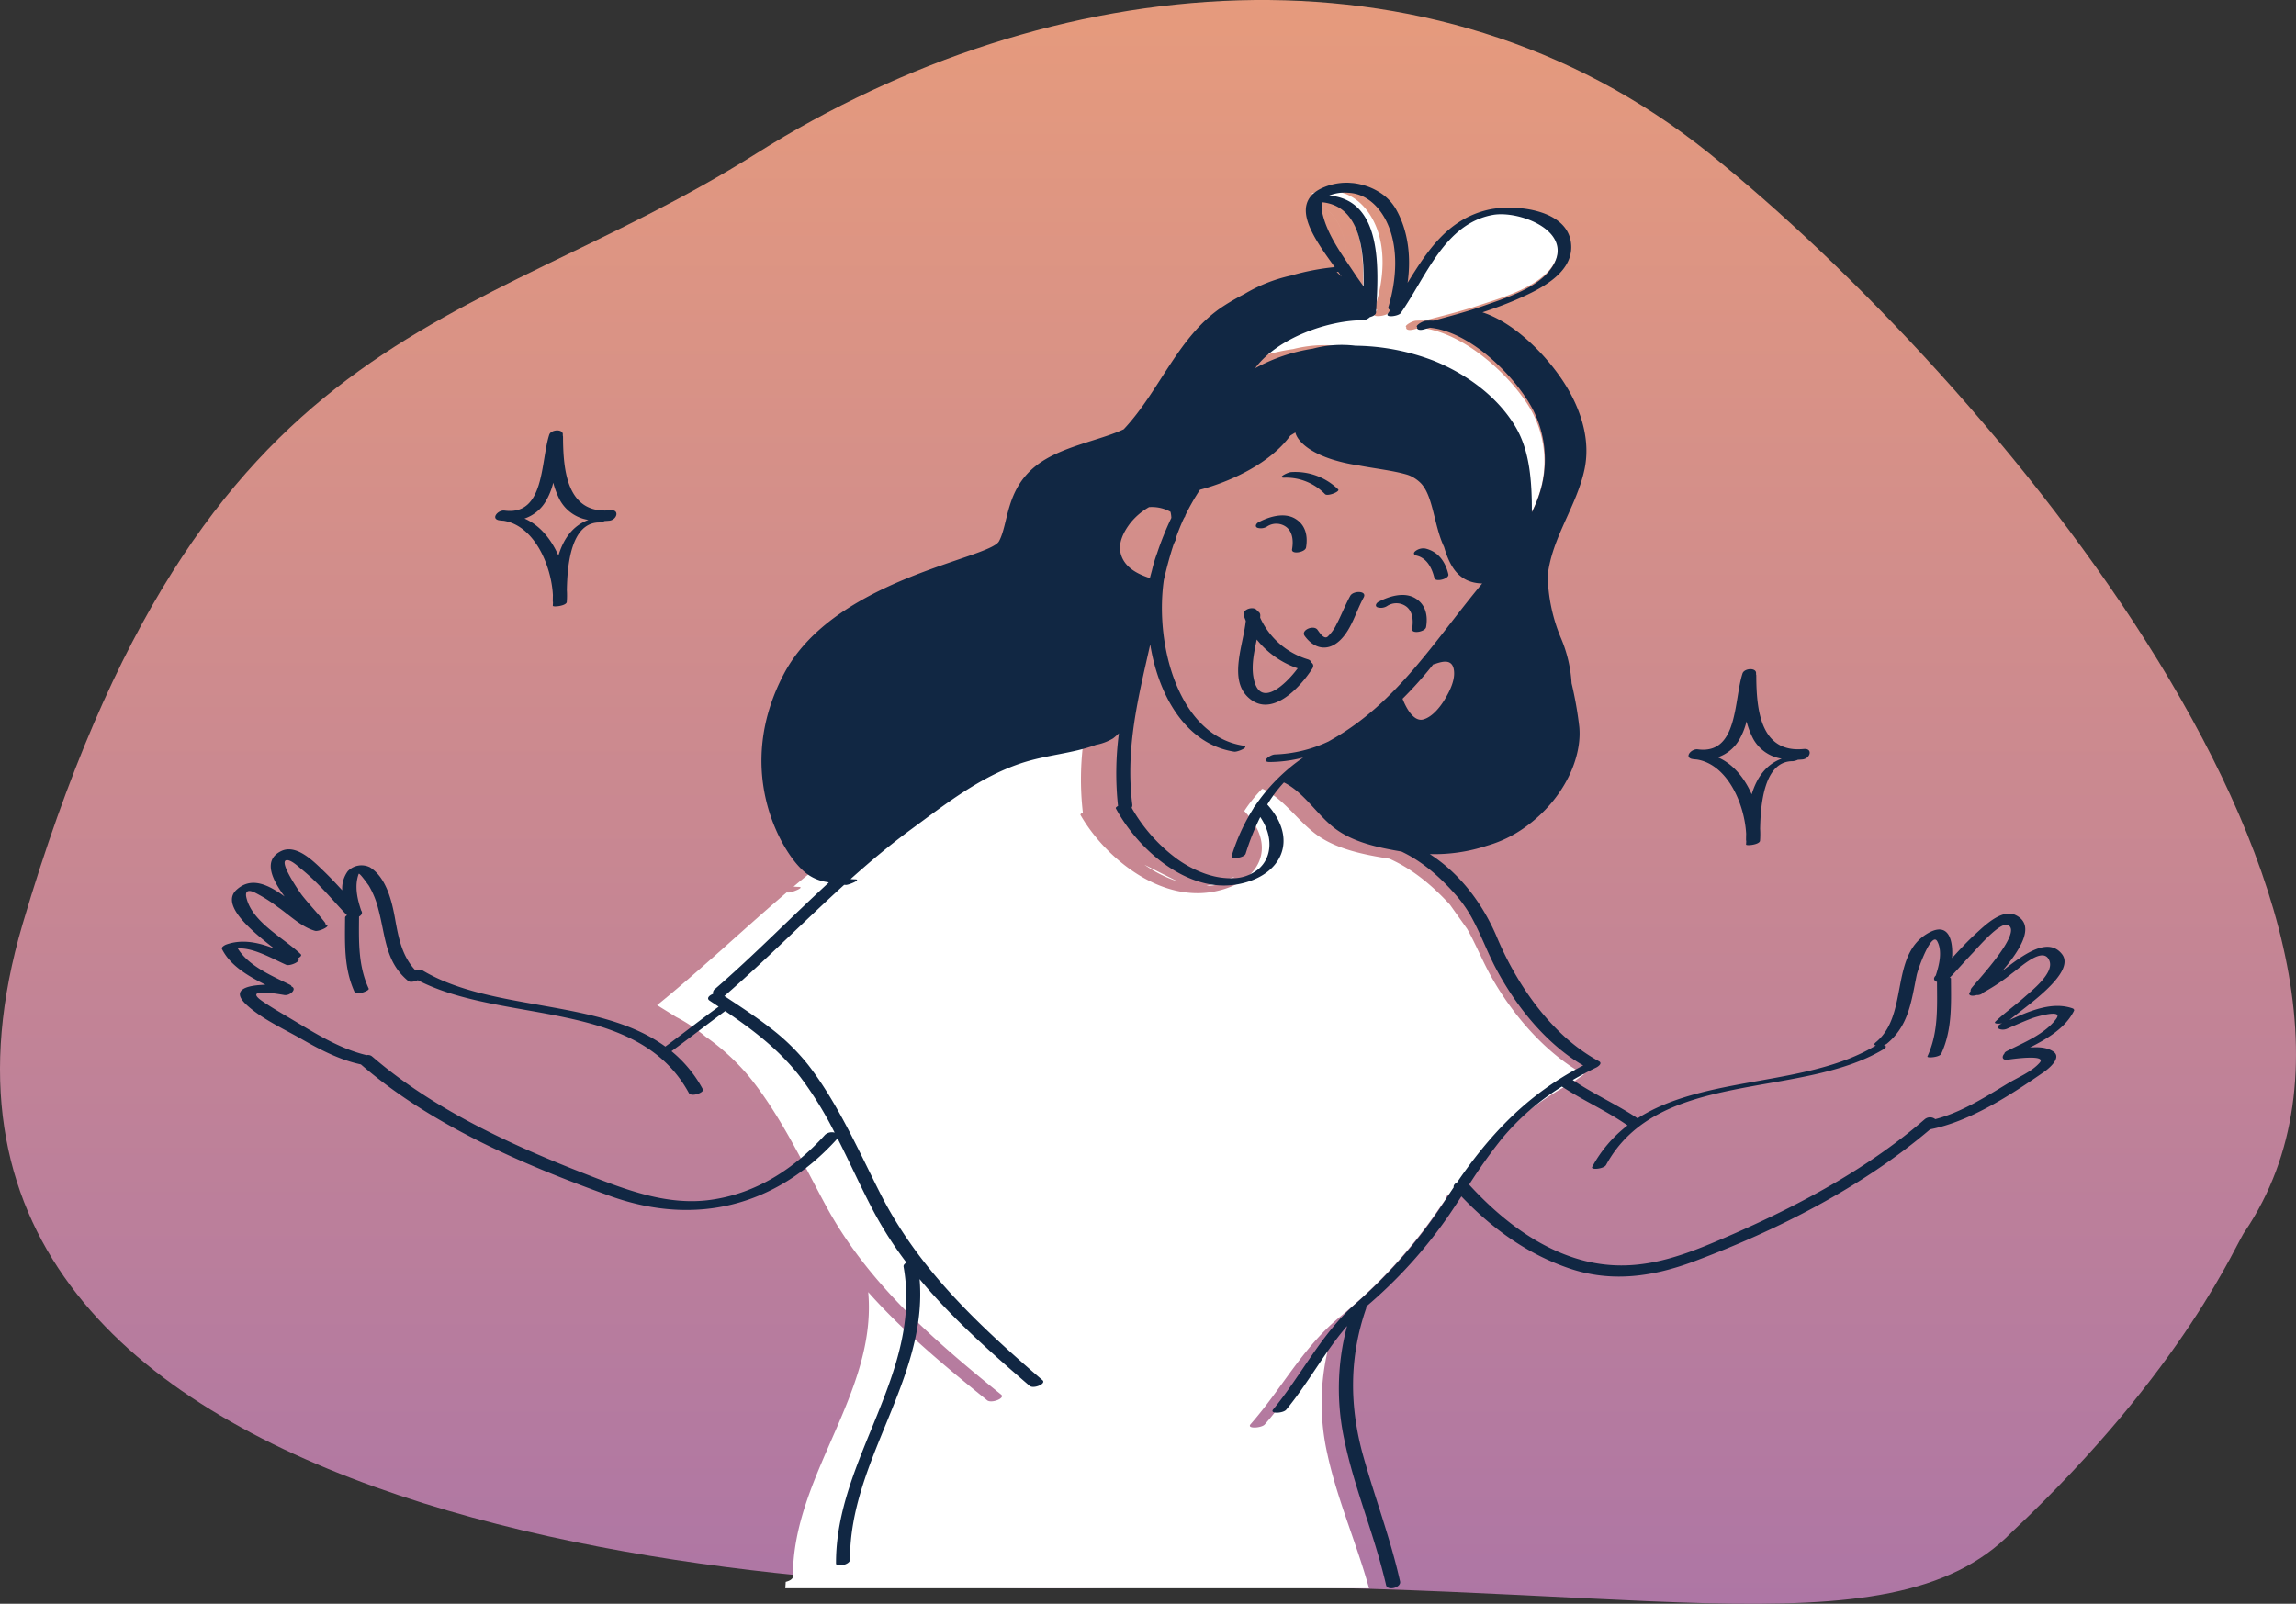
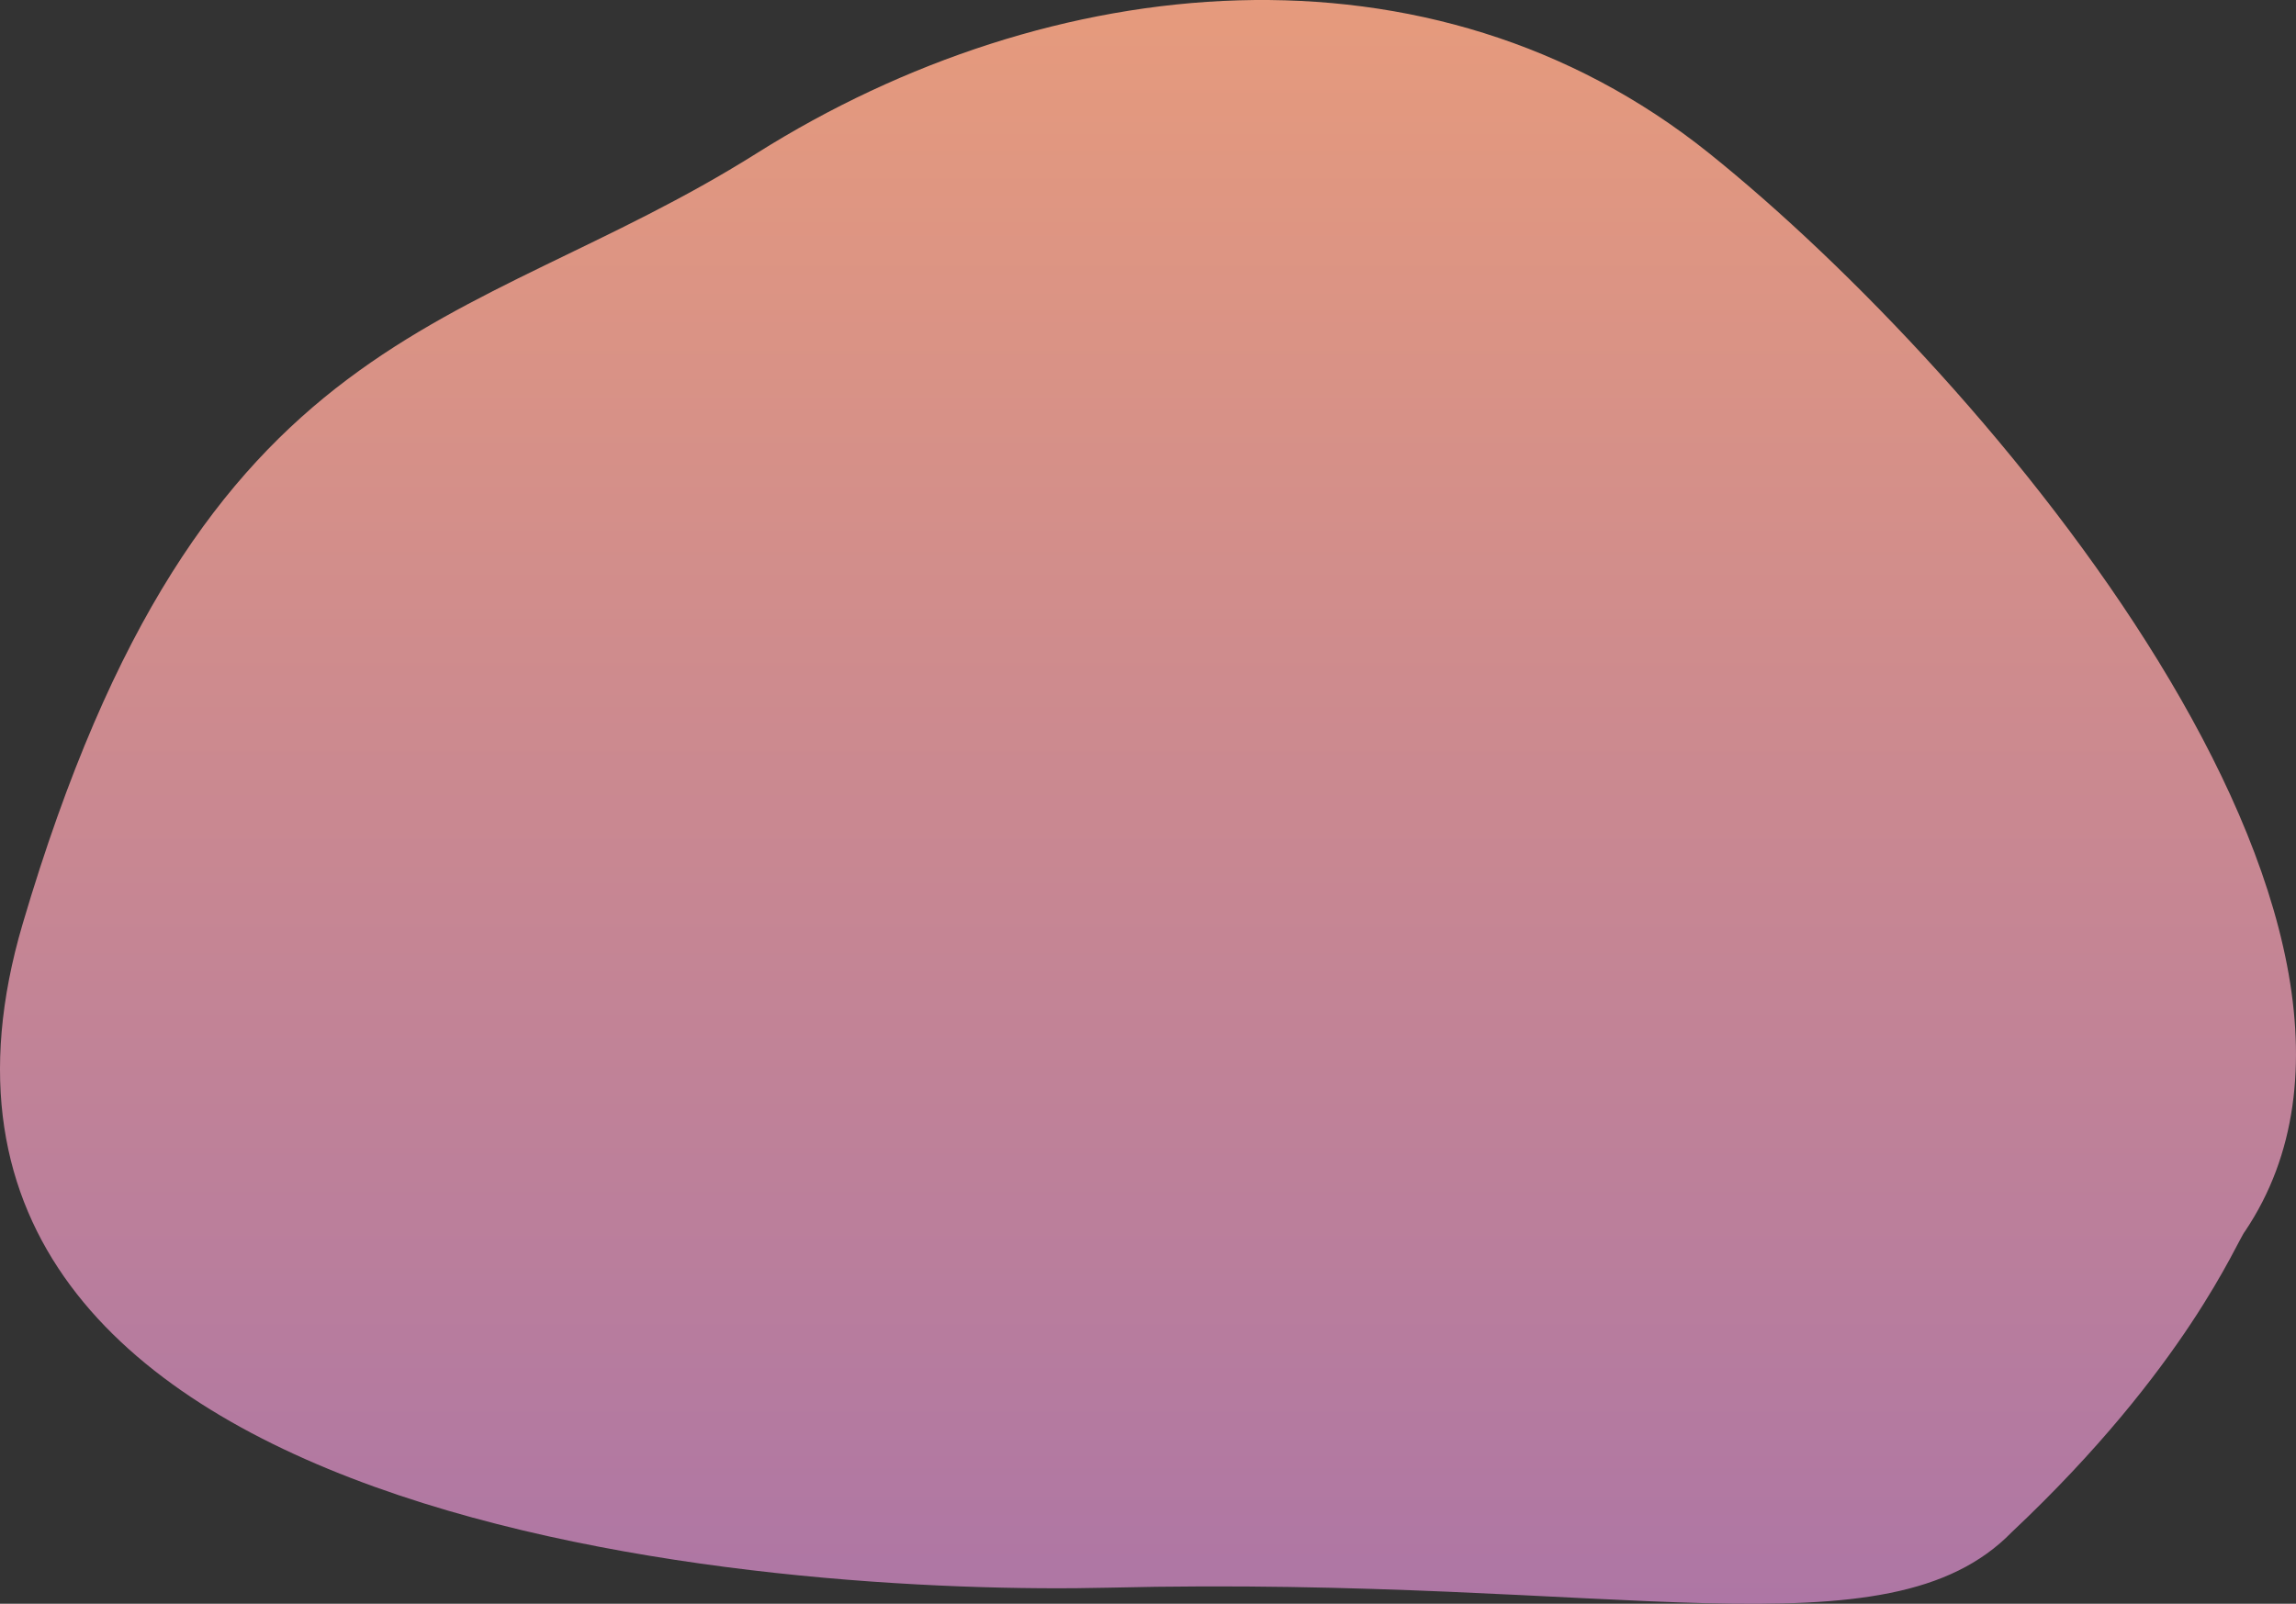
<svg xmlns="http://www.w3.org/2000/svg" width="565.232" height="394.931" viewBox="0 0 565.232 394.931">
  <rect x="0" y="0" width="565.232" height="394.931" fill="#333333" stroke="none" />
  <defs>
    <linearGradient id="linear-gradient" x1="0.5" x2="0.5" y2="1" gradientUnits="objectBoundingBox">
      <stop offset="0" stop-color="#e89c7b" />
      <stop offset="1" stop-color="#ac75a6" />
    </linearGradient>
  </defs>
  <path id="blob" d="M634.242,422c-1.983,2.32-14.379,33.561-57.411,74.09-30.712,31.5-96.325,10.643-222.34,13.7C273.459,511.754,42.91,496.156,87.124,346.322S195.74,201.953,267.862,156.548s165.86-54.964,234.41,0S684.74,346.72,634.243,422Z" transform="translate(-81.543 -118.825)" fill="url(#linear-gradient)" />
-   <path id="color_x5F_2" d="M369.015,159.286a4.038,4.038,0,0,1,.1-2.534c9.909,1.038,11.143,11.889,10.906,21.009-.779-1.074-1.579-2.071-2.17-2.916C374.468,170.022,370.352,165.03,369.015,159.286Zm10.547-6.919a16.607,16.607,0,0,1,4.941,2.025A7.519,7.519,0,0,0,379.562,152.367Zm-1.727,40.193a63.247,63.247,0,0,1,20.985,3.8c8.616,3.291,16.793,8.843,21.622,16.388,3.929,6.138,4.394,13.978,4.385,21.381a29.857,29.857,0,0,0,1.939-4.357,25.984,25.984,0,0,0-1.552-21.057c-4.564-8.328-16.6-19.623-27.541-20.64l-1.552.407c-1.359.358-2.022-.046-1.817-.542-.668-.343,1.425-1.553,2.382-1.611a18.935,18.935,0,0,1,1.957-.011c4.617-1.184,9.239-2.34,13.754-3.844,5.931-1.976,14.527-4.448,18.012-9.82,5.687-8.757-9.011-13.894-15.931-12.741-12.871,2.141-17.836,15.528-24.558,24.507-.591.789-4.272,1.239-3.417.1.211-.281.414-.573.622-.859a.614.614,0,0,1-.469-.83c2.113-6.56,2.808-14.768-.453-21.121-1.984-3.865-5.459-7.13-10.326-7.32a11.557,11.557,0,0,0-5,.69c14.32,1.173,13.155,18.514,12.45,29.226-.035.536-.809.928-1.642,1.13a3.173,3.173,0,0,1-1.863.778c-9.066-.013-22.734,4.369-28.673,11.974a48.476,48.476,0,0,1,15.3-4.871A31.854,31.854,0,0,1,377.835,192.56Zm54.522,171.422a48.289,48.289,0,0,0,8.271,6.06l.578-.418Zm-16.978-15.8c-2.256-3.965-3.881-8.14-6.082-12.044l-4.279-6.028c-4.224-4.584-9.057-8.708-14.913-11.3-.177-.025-.353-.049-.528-.076-5.775-.945-12.159-2.222-16.98-5.556-4.859-3.362-8.281-9.042-13.677-11.565l-.206.084a35.161,35.161,0,0,0-4.309,5.386c8.417,8.739,3.871,17.793-7.708,19.879-13.47,2.426-26.733-8.655-32.608-18.906-.1-.17.161-.4.577-.623a71.382,71.382,0,0,1,.238-18.136,17.628,17.628,0,0,1-1.569,1.286,14.63,14.63,0,0,1-4.531,1.6c-6.417,2.22-13.26,2.484-20.108,4.644-10.906,3.444-19.964,10.145-29.129,16.457-5.619,3.871-10.942,8.056-16.118,12.4.4.034.8.059,1.218.069,1.822.04-1.661,1.409-2.424,1.392-.163,0-.328-.014-.492-.02-10.713,9.107-20.867,18.815-31.815,27.693a.985.985,0,0,1-.087.058c1.562.967,3.126,1.931,4.679,2.907a39.561,39.561,0,0,1,7.266,4.852,55.284,55.284,0,0,1,10.379,9.439c7.817,9.462,13.4,21.362,19.138,32.006,10.265,19.044,26.237,32.956,43.238,46.7,1.1.887-2.391,2.257-3.447,1.4-10.338-8.356-20.611-16.862-29.273-26.638,2.228,24.893-18.621,45.213-18.53,70.023,0,.637-.875,1.116-1.778,1.325l-.1,1.579h143.7c-3.068-11.1-7.813-21.783-10.25-33.019a56.942,56.942,0,0,1,.191-26.01l.036-1.605c-5.708,6.393-9.95,13.825-15.662,20.31-.773.875-4.527,1.119-3.47-.082,7.619-8.649,12.745-18.78,21.824-26.293a126.8,126.8,0,0,0,24.181-26.212q1.021-1.49,2.059-2.932c-.114-.486.3-.94.9-1.237,8.4-11.486,17.632-20.772,30.591-27.664.894-.647,1.736-1.254,2.481-1.791C428.371,366.534,420.557,357.285,415.379,348.181Zm-70.3-22.7a11.428,11.428,0,0,0,6.945-2.238A47.267,47.267,0,0,1,345.076,325.485ZM329.84,320.3a30.437,30.437,0,0,0,8.1,4.088Zm48.011-145.451c.592.845,1.391,1.842,2.17,2.916.238-9.119-1-19.971-10.906-21.008a4.014,4.014,0,0,0-.1,2.532C370.352,165.03,374.468,170.022,377.851,174.847Zm1.711-22.48a16.607,16.607,0,0,1,4.941,2.025A7.519,7.519,0,0,0,379.562,152.367Zm-1.727,40.193a63.247,63.247,0,0,1,20.985,3.8c8.616,3.291,16.793,8.843,21.622,16.388,3.929,6.138,4.394,13.978,4.385,21.381a29.857,29.857,0,0,0,1.939-4.357,25.984,25.984,0,0,0-1.552-21.057c-4.564-8.328-16.6-19.623-27.541-20.64l-1.552.407c-1.359.358-2.022-.046-1.817-.542-.668-.343,1.425-1.553,2.382-1.611a18.935,18.935,0,0,1,1.957-.011c4.617-1.184,9.239-2.34,13.754-3.844,5.931-1.976,14.527-4.448,18.012-9.82,5.687-8.757-9.011-13.894-15.931-12.741-12.871,2.141-17.836,15.528-24.558,24.507-.591.789-4.272,1.239-3.417.1.211-.281.414-.573.622-.859a.614.614,0,0,1-.469-.83c2.113-6.56,2.808-14.768-.453-21.121-1.984-3.865-5.459-7.13-10.326-7.32a11.557,11.557,0,0,0-5,.69c14.32,1.173,13.155,18.514,12.45,29.226-.035.536-.809.928-1.642,1.13a3.173,3.173,0,0,1-1.863.778c-9.066-.013-22.734,4.369-28.673,11.974a48.476,48.476,0,0,1,15.3-4.871A31.854,31.854,0,0,1,377.835,192.56Zm54.522,171.422a48.289,48.289,0,0,0,8.271,6.06l.578-.418Zm-16.978-15.8c-2.256-3.965-3.881-8.14-6.082-12.044l-4.279-6.028c-4.224-4.584-9.057-8.708-14.913-11.3-.177-.025-.353-.049-.528-.076-5.775-.945-12.159-2.222-16.98-5.556-4.859-3.362-8.281-9.042-13.677-11.565l-.206.084a35.161,35.161,0,0,0-4.309,5.386c8.417,8.739,3.871,17.793-7.708,19.879-13.47,2.426-26.733-8.655-32.608-18.906-.1-.17.161-.4.577-.623a71.382,71.382,0,0,1,.238-18.136,17.628,17.628,0,0,1-1.569,1.286,14.63,14.63,0,0,1-4.531,1.6c-6.417,2.22-13.26,2.484-20.108,4.644-10.906,3.444-19.964,10.145-29.129,16.457-5.619,3.871-10.942,8.056-16.118,12.4.4.034.8.059,1.218.069,1.822.04-1.661,1.409-2.424,1.392-.163,0-.328-.014-.492-.02-10.713,9.107-20.867,18.815-31.815,27.693a.985.985,0,0,1-.087.058c1.562.967,3.126,1.931,4.679,2.907a39.561,39.561,0,0,1,7.266,4.852,55.284,55.284,0,0,1,10.379,9.439c7.817,9.462,13.4,21.362,19.138,32.006,10.265,19.044,26.237,32.956,43.238,46.7,1.1.887-2.391,2.257-3.447,1.4-10.338-8.356-20.611-16.862-29.273-26.638,2.228,24.893-18.621,45.213-18.53,70.023,0,.637-.875,1.116-1.778,1.325l-.1,1.579h143.7c-3.068-11.1-7.813-21.783-10.25-33.019a56.942,56.942,0,0,1,.191-26.01l.036-1.605c-5.708,6.393-9.95,13.825-15.662,20.31-.773.875-4.527,1.119-3.47-.082,7.619-8.649,12.745-18.78,21.824-26.293a126.8,126.8,0,0,0,24.181-26.212q1.021-1.49,2.059-2.932c-.114-.486.3-.94.9-1.237,8.4-11.486,17.632-20.772,30.591-27.664.894-.647,1.736-1.254,2.481-1.791C428.371,366.534,420.557,357.285,415.379,348.181Zm-70.3-22.7a11.428,11.428,0,0,0,6.945-2.238A47.267,47.267,0,0,1,345.076,325.485ZM329.84,320.3a30.437,30.437,0,0,0,8.1,4.088Z" transform="translate(-48.089 -107.362)" fill="#fff" />
-   <path id="color_x5F_1" d="M173.614,234.989c.02.007.036.018.057.024l.021.007a2.051,2.051,0,0,0,.214.044,1.59,1.59,0,0,0,.168.034c.347.046.691.078,1.033.1,7.515,1.243,11.7,10.931,12.1,18.3q-.023.809-.026,1.608a.14.14,0,0,0,.049.1c-.009.311-.024.617-.049.911-.034.406,3.359.067,3.441-.922a20.311,20.311,0,0,0,.02-2.926c.114-6.012.955-16.714,8.042-16.651a4.448,4.448,0,0,0,1.27-.359c.375-.018.75-.039,1.12-.076,1.942-.192,2.635-2.806.291-2.573-10.745,1.066-11.629-9.937-11.667-18.067a1.143,1.143,0,0,0-.071-.39c.331-1.658-2.875-1.486-3.312-.159-2.162,6.574-1.049,20.026-11.019,18.7C173.794,232.5,172.058,234.443,173.614,234.989Zm11.879-4.663a16.653,16.653,0,0,0,1.8-4.508,20.133,20.133,0,0,0,1.635,4.28,9.654,9.654,0,0,0,7.019,4.893c-3.947,1.452-6.167,4.774-7.384,8.78-1.762-4.021-4.591-7.511-8.355-9.115A9.654,9.654,0,0,0,185.494,230.326ZM467.379,293.78c.017.006.027.013.046.019l.036.013c.059.019.133.027.2.042s.109.027.173.036c.349.046.694.078,1.037.106,7.511,1.246,11.7,10.931,12.092,18.294-.015.54-.025,1.076-.025,1.608a.142.142,0,0,0,.049.1c-.009.309-.025.615-.049.911-.033.406,3.359.067,3.441-.922a20.482,20.482,0,0,0,.021-2.926c.115-6.013.955-16.715,8.042-16.651a4.418,4.418,0,0,0,1.27-.36c.373-.017.75-.038,1.119-.075,1.943-.192,2.636-2.806.29-2.573-10.745,1.064-11.627-9.937-11.664-18.067a1.13,1.13,0,0,0-.072-.388c.331-1.658-2.876-1.487-3.313-.16-2.16,6.574-1.049,20.025-11.018,18.7C467.558,291.291,465.821,293.234,467.379,293.78Zm11.879-4.664a16.613,16.613,0,0,0,1.8-4.507,20.247,20.247,0,0,0,1.635,4.281,9.659,9.659,0,0,0,7.019,4.893c-3.947,1.452-6.167,4.773-7.385,8.778-1.76-4.02-4.589-7.511-8.352-9.115A9.652,9.652,0,0,0,479.258,289.116ZM374.122,271.66c.485-.752.243-1.291-.271-1.583-.025-.305-.257-.577-.791-.751a18.873,18.873,0,0,1-11.739-10.265c.011-.178.025-.356.03-.533a1.038,1.038,0,0,0-.669-1.038c-.652-1.491-3.912-.561-3.393,1.025.146.453.316.893.494,1.329-.588,5.814-4.184,14.208.46,18.721C363.947,284.106,371.1,276.327,374.122,271.66Zm-3.564-.122c-2.866,3.881-9.521,10.319-10.9,2.112-.5-3,.176-6.113.821-9.2A21.946,21.946,0,0,0,370.558,271.537Zm9.569-10.854c1.213-2.288,2.117-4.729,3.371-6.992.742-1.34,4.241-1.3,3.294.409-1.873,3.383-2.9,7.7-5.735,10.464-2.992,2.918-6.391,2.271-8.772-1-1.061-1.454,2.214-2.8,3.147-1.524.545.748,1.624,2.451,2.507,1.69A10.326,10.326,0,0,0,380.127,260.683Zm-19.215-25.121c2.578-1.354,6.284-2.518,9.033-.875,2.59,1.545,3.156,4.293,2.667,7.114-.2,1.177-3.677,1.772-3.441.429.32-1.841.248-4.1-1.313-5.412a4.111,4.111,0,0,0-4.806-.228,2.864,2.864,0,0,1-2.438.322C359.893,236.567,360.418,235.822,360.912,235.562Zm29.552,19.589c2.578-1.354,6.284-2.518,9.033-.877,2.59,1.547,3.156,4.294,2.667,7.116-.2,1.177-3.677,1.772-3.441.429.32-1.841.248-4.1-1.313-5.412a4.111,4.111,0,0,0-4.806-.228,2.864,2.864,0,0,1-2.438.322C389.445,256.155,389.97,255.41,390.464,255.151Zm-21.5-31.937a15.138,15.138,0,0,1,11.564,4.259c.524.552-2.642,1.8-3.242,1.168a13.349,13.349,0,0,0-9.818-4.057C365.2,224.721,368.068,223.266,368.965,223.214Zm30.556,19.47a3.188,3.188,0,0,1,2.434-.652c3.217.742,4.974,3.258,5.7,6.353.265,1.123-3.187,2.009-3.441.922-.56-2.372-1.807-4.927-4.4-5.526C399.149,243.627,398.945,243.157,399.521,242.684Zm161.821,112.6c-5.1-1.8-10.716.693-15.54,2.856,3.286-2.872,16.606-11.559,12.9-16.241-3.457-4.372-9.552.163-14.689,4.183,4.126-4.867,8.507-11.269,3.266-13.786-3.363-1.617-7.67,2.655-9.823,4.621-2.054,1.876-3.936,3.913-5.8,5.961.308-4.53-.9-9.291-6.366-5.85-8.924,5.618-4.31,19.952-12.411,26.6-.558.457-.4.7.048.8a1.715,1.715,0,0,0-.3.132c-16.793,10.049-41.849,7.185-58.394,17.787-5.135-3.449-10.85-5.96-15.965-9.44,1.88-1.087,3.8-2.113,5.771-3.064.518-.248,1.633-1.047.687-1.554-.645-.345-1.277-.718-1.905-1.1a44.925,44.925,0,0,1-7.648-5.979c-6.815-6.561-12.1-15.2-15.555-23.437-3.424-8.156-9.039-15.676-16.539-20.494a41.2,41.2,0,0,0,14.072-2.061,30.135,30.135,0,0,0,9.278-4.471c9.993-7.128,14.148-17.474,13.457-24.773a91.5,91.5,0,0,0-1.9-10.766,33.211,33.211,0,0,0-2.6-11.077,41.611,41.611,0,0,1-3.277-15.45c1.026-9.345,7.125-17.042,9.054-26.117,1.426-6.707-.518-13.5-3.8-19.337-4.107-7.3-12.729-16.582-21.319-19.357,2.844-.935,5.657-1.964,8.42-3.16,5.252-2.274,13.429-6.128,13.439-12.859.014-9.5-14.185-10.763-20.679-9.181-9.747,2.373-14.733,10.03-19.608,17.932.891-6.2.22-12.726-2.882-18.169a11.816,11.816,0,0,0-3.812-3.984,14.863,14.863,0,0,0-4.569-2,14.521,14.521,0,0,0-10.419,1.127c-7.15,3.959-1.488,11.934,3.753,19.16a58.873,58.873,0,0,0-10.8,2.086,38.388,38.388,0,0,0-11.447,4.541c-1.769.908-3.473,1.886-5.089,2.931-11.15,7.2-15.7,20.922-24.613,30.37-6.011,2.837-15.562,4.233-21.593,8.989-7.529,5.94-6.737,14.2-9.113,18.586s-40.628,9.185-52.983,32.72-.731,43.153,4.278,47.935a11,11,0,0,0,6.525,3.294c.093.03.179.068.273.1-9.4,8.637-18.331,17.84-27.952,26.162a1.207,1.207,0,0,0-.536,1.257c-.959.372-1.7,1.1-.851,1.661.751.5,1.491.992,2.231,1.487-4.433,3.2-8.73,6.578-13.129,9.821-16.33-11.889-42.585-8.46-59.787-18.756a2.356,2.356,0,0,0-1.694.048c-3.3-3.492-4.19-7.881-5.045-12.686-.78-4.386-2.144-10.2-6.206-12.751a4.676,4.676,0,0,0-5.466.986,7.249,7.249,0,0,0-1.349,4.678c-1.517-1.648-3.047-3.283-4.669-4.838-2.37-2.272-6.619-6.614-10.333-4.83-4.521,2.173-2.389,6.877.81,11.188-4.05-2.944-8.231-4.967-11.851-1.619-4.091,3.785,4.111,10.4,9.275,14.426-3.819-1.461-7.806-2.376-11.775-.973-.291.1-1.294.622-1.058,1.1,2.025,4.117,6.493,6.692,10.709,8.806-4.4.115-8.822,1.121-4.587,5.012,3.756,3.451,9.2,5.908,13.611,8.439,4.527,2.6,9.338,5.078,14.481,6.17.017.017.026.031.044.048,17.307,14.968,39.893,24.634,61.215,32.323,21.026,7.581,40.854,2.644,55.893-13.951a1.777,1.777,0,0,0,.17-.224c3.045,6,5.814,12.185,8.836,17.91a93.372,93.372,0,0,0,8.14,12.7c-.467.26-.786.613-.716,1.007,4.68,26.3-16.72,47.285-16.631,73.057,0,.52.914.6,1.8.384.835-.206,1.646-.677,1.644-1.308-.084-24.475,19.194-44.521,17.135-69.078,8.008,9.645,17.509,18.035,27.068,26.279.975.841,4.2-.511,3.187-1.385-15.721-13.558-30.49-27.283-39.982-46.07-5.3-10.5-10.469-22.239-17.7-31.575a52.484,52.484,0,0,0-9.6-9.312c-2.172-1.676-4.427-3.251-6.719-4.786-1.436-.965-2.882-1.914-4.326-2.868.026-.021.055-.036.081-.057,10.123-8.76,19.513-18.337,29.419-27.32.152.006.3.015.455.019.7.017,3.926-1.335,2.242-1.373-.384-.008-.758-.031-1.126-.068,4.786-4.282,9.708-8.414,14.9-12.232,8.476-6.227,16.852-12.838,26.935-16.235,6.332-2.134,12.66-2.392,18.593-4.583a12.916,12.916,0,0,0,4.19-1.579,16.615,16.615,0,0,0,1.45-1.268,75.076,75.076,0,0,0-.22,17.89c-.385.216-.624.447-.533.615,5.434,10.112,17.7,21.044,30.151,18.65,10.707-2.056,14.911-10.991,7.128-19.611a34.354,34.354,0,0,1,3.984-5.312c.037-.042.071-.086.108-.126.026.015.056.027.082.042,4.988,2.49,8.153,8.093,12.647,11.41,4.457,3.291,10.361,4.55,15.7,5.48.162.027.325.05.488.076,5.417,2.553,9.885,6.624,13.791,11.145.015.018.03.036.048.053a31.316,31.316,0,0,1,3.908,5.893c2.037,3.851,3.539,7.97,5.624,11.882,4.787,8.982,12.012,18.1,20.922,23.437.157.094.317.178.473.272q-1.413.727-2.767,1.5c-11.983,6.8-20.517,15.961-28.287,27.293-.56.292-.941.74-.835,1.22-.638.949-1.272,1.91-1.9,2.891a122.61,122.61,0,0,1-22.36,25.86c-8.4,7.41-13.137,17.4-20.18,25.938-.978,1.183,2.5.944,3.209.08,5.282-6.4,9.2-13.73,14.483-20.037.165-.2.33-.393.5-.588q-.289,1.087-.535,2.173a59.839,59.839,0,0,0-.177,25.66c2.252,11.085,6.642,21.621,9.478,32.573.292,1.132.587,2.263.842,3.406.341,1.519,3.787.621,3.441-.922-2.347-10.489-6.162-20.517-9.06-30.848-3.421-12.2-3.482-24.215.662-36.238a1.191,1.191,0,0,0,.062-.582c.014-.012.025-.025.04-.037a115.563,115.563,0,0,0,20.06-22.076c1.136-1.661,2.239-3.342,3.335-5.023,7.473,7.859,16.224,14.223,26.6,17.745,10.424,3.541,20.59,2.024,30.662-1.737,20.477-7.648,41.4-18.275,58.154-32.537.036-.006.064,0,.1-.007,9.812-1.955,19.7-8.441,27.834-14.053,1.14-.786,4.555-3.523,2.415-5.044-1.513-1.077-3.678-1.206-5.816-1.019,4.294-2.179,8.784-4.832,10.864-9.063C561.8,355.612,561.537,355.353,561.342,355.284ZM376.693,156.771c9.162,1.024,10.3,11.728,10.084,20.726-.72-1.06-1.46-2.043-2.006-2.877-3.129-4.76-6.934-9.685-8.171-15.352A4.217,4.217,0,0,1,376.693,156.771ZM335.94,243.218a33.376,33.376,0,0,0-1.257,4.195c-.173.636-.349,1.266-.511,1.91-3.11-1.025-6.3-2.651-7.183-6.051-.7-2.706.826-5.518,2.426-7.579a16.24,16.24,0,0,1,4.55-3.852,9.549,9.549,0,0,1,5.278,1.148,7.156,7.156,0,0,1,.213,1.5A75.127,75.127,0,0,0,335.94,243.218Zm68,27.333a2.564,2.564,0,0,0,.5-.118c2.014-.7,4.143-1.13,4.566,1.461.4,2.441-.992,5.21-2.2,7.229-1.19,2-3.134,4.4-5.327,5-2.425.669-4.322-3.043-5.1-5.1A94.4,94.4,0,0,0,403.942,270.551Zm-11.448-108.9c3.014,6.269,2.371,14.364.419,20.836a.612.612,0,0,0,.434.82c-.192.28-.38.569-.574.847-.791,1.126,2.612.682,3.159-.1,6.215-8.858,10.809-22.062,22.708-24.178,6.4-1.137,19.99,3.932,14.731,12.569-3.225,5.3-11.171,7.742-16.656,9.689-4.174,1.484-8.449,2.624-12.718,3.791a16.7,16.7,0,0,0-1.809.012c-.884.057-2.819,1.251-2.2,1.589-.19.489.423.887,1.68.533l1.435-.4c10.119,1,21.246,12.148,25.467,20.363A27.174,27.174,0,0,1,430,228.8a30.6,30.6,0,0,1-1.791,4.3c.007-7.3-.423-15.037-4.056-21.093-4.465-7.445-12.027-12.92-19.994-16.168a55.23,55.23,0,0,0-19.4-3.743,27.8,27.8,0,0,0-10.53.734,42.858,42.858,0,0,0-14.143,4.805c5.492-7.5,18.132-11.826,26.513-11.812a2.824,2.824,0,0,0,1.724-.767c.769-.2,1.486-.587,1.517-1.114.652-10.568,1.73-27.676-11.512-28.832a10.052,10.052,0,0,1,4.623-.682C387.447,154.615,390.66,157.835,392.494,161.648Zm-11.1,13.444-1.239-1.163c.125-.006.259-.024.384-.026Q380.969,174.5,381.39,175.092Zm-133.261,197.1a89.413,89.413,0,0,1,8.434,13.679,2.526,2.526,0,0,0-2.351.526c-7.562,8.343-16.816,14.419-28.118,16.017-10.741,1.519-20.928-2.49-30.732-6.309-18.331-7.139-37.334-15.849-52.385-28.755-.057-.05-.118-.1-.173-.146s-.107-.087-.158-.132a1.58,1.58,0,0,0-1.314-.283c-6.4-1.518-12.233-5.116-17.818-8.471-2.627-1.579-5.322-3.084-7.845-4.824-4.868-3.356,3.64-1.8,5.425-1.508,1.395.227,3.219-1.524,1.74-2.11,0-.146-.09-.285-.325-.4-4.353-2.179-10.2-4.577-12.871-8.956,3.846-.276,8.75,2.655,11.9,4.02.947.412,4.019-.963,2.806-1.568.66-.314,1.1-.734.777-1.045-4.2-4.023-11.984-7.874-13.377-13.959-.415-1.81.681-1.848,1.9-1.306a37.3,37.3,0,0,1,5.88,3.678c2.761,1.921,5.81,4.925,9.127,5.836.91.249,4-1.163,2.786-1.5-.061-.017-.122-.04-.183-.059a1.048,1.048,0,0,0-.234-.567c-1.775-2.277-3.793-4.357-5.582-6.629-.44-.56-5.846-8.327-3.83-8.637,1.125-.173,2.94,1.6,3.731,2.229a51.078,51.078,0,0,1,4.641,4.3c2.248,2.28,4.309,4.73,6.53,7.033-.279.16-.466.352-.467.569-.033,6.346-.344,12.512,2.376,18.413.369.8,3.69-.384,3.441-.921-2.623-5.691-2.427-11.63-2.381-17.737.622-.368.962-.93.53-1.481-.976-2.9-1.694-6.056-.624-9.023.166-.46,2.43,2.814,2.491,2.868a21.243,21.243,0,0,1,2.354,5.811c1.793,6.6,1.656,13,7.366,17.688.445.367,1.534.163,2.349-.2,20.959,10.842,54.037,4.455,66.736,27.786.577,1.062,3.879-.12,3.441-.921a31.326,31.326,0,0,0-7.723-9.38c4.454-3.235,8.781-6.639,13.224-9.887C236.508,360.6,242.889,365.427,248.128,372.193Zm106.335-48.965a18.166,18.166,0,0,1-4.944-.594c-.555-.139-1.106-.305-1.652-.492a27.506,27.506,0,0,1-7.493-4.032,40.418,40.418,0,0,1-10.7-12.249,1.176,1.176,0,0,0,.167-.754c-1.738-13.933,1.467-26.348,4.412-39.446,2.038,12.68,8.835,24.551,20.677,26.4.8.124,3.986-1.212,2.211-1.488C341.3,288.1,335.312,265.873,337.607,249.8c.682-2.977,1.454-5.915,2.422-8.819.158-.354.316-.708.486-1.041a.138.138,0,0,0-.052-.191c.561-1.583,1.169-3.16,1.875-4.727.094-.207.2-.4.3-.609a.831.831,0,0,0,.268-.544,53.469,53.469,0,0,1,3.6-6.31c7.61-2.019,17.322-6.523,22.246-13.34.807-.507,1.243-.754,1.243-.754s.5,3.822,8.909,6.594a41.378,41.378,0,0,0,6.517,1.492c4.146.8,8.463,1.263,11.89,2.245a8.279,8.279,0,0,1,.856.3,8.8,8.8,0,0,1,2.713,1.857c3.068,3.191,3.216,10.461,5.725,15.708,1.421,4.868,3.647,8.835,9.373,8.984-11.673,13.994-20.85,29.3-37.133,38.5-.238.134-.462.272-.7.406a33.486,33.486,0,0,1-13.116,3.193c-1.232-.008-3.687,1.85-1.361,1.865a33.553,33.553,0,0,0,8.242-1.1,45.094,45.094,0,0,0-11.972,12.1.565.565,0,0,0-.233.352,48.382,48.382,0,0,0-5.382,11.717c-.322,1.023,3.093.546,3.425-.5a60.853,60.853,0,0,1,3.6-9.022c3.291,4.876,2.859,10-.468,12.839A10.088,10.088,0,0,1,354.463,323.228Zm202.838,34.6c-2.754,3.75-8.01,5.881-12.053,7.9-.516.258-.708.476-.691.651-.707.757-.663,1.776.959,1.51.839-.138,9.55-1.379,7.717.739-1.983,2.29-5.435,3.649-8,5.207-5.548,3.372-11.361,7.054-17.716,8.718a2.049,2.049,0,0,0-2.567,0c-15.042,13.061-33.44,22.521-51.695,30.236-10.594,4.48-20.544,7.554-32.074,4.647-11.161-2.814-20.792-10.406-28.423-18.764a130.584,130.584,0,0,1,8.029-11.278,60.948,60.948,0,0,1,14.816-12.87c5.179,3.426,10.922,5.937,16.029,9.481a.823.823,0,0,0,.148.072,32.1,32.1,0,0,0-8.732,10.246c-.432.8,2.888.5,3.426-.494,12.859-23.627,47.726-16.18,68.228-28.447.979-.586.728-.936.107-1.07a2.14,2.14,0,0,0,.769-.322c5.387-4.421,6.031-10.384,7.351-16.838.342-1.67,3.711-11,5.1-8.356,1.285,2.44.459,5.792-.386,8.384a.212.212,0,0,0-.029.03c-.727.742-.36,1.295.344,1.548a.365.365,0,0,0-.017.071c.031,6.284.348,12.413-2.351,18.264-.221.479,2.995.228,3.39-.625,2.742-5.949,2.435-12.158,2.4-18.561,0-.09-.114-.147-.293-.177,1.934-2.025,3.769-4.146,5.709-6.167,1.113-1.162,6.556-7.553,8.517-6.827,4.031,1.492-7.414,13.674-8.793,15.444a1.178,1.178,0,0,0-.31.928c-.779.615-.225,1.355,1.358.921.039-.011.076-.027.115-.039a2.124,2.124,0,0,0,1.73-.663,46.466,46.466,0,0,0,6.921-4.623c2.154-1.53,7.931-7.08,9.326-3.041,1.037,3-4.408,7.251-6.218,8.868-2.306,2.059-4.872,3.843-7.1,5.981-.558.533.561.617,1.638.442-.042.018-.084.036-.125.055-2.212.959-.17,1.932,1.325,1.284,2-.868,3.991-1.759,6.035-2.539C552.259,357.353,559.145,355.315,557.3,357.823Z" transform="translate(-51.092 -106.963)" fill="#112743" />
</svg>